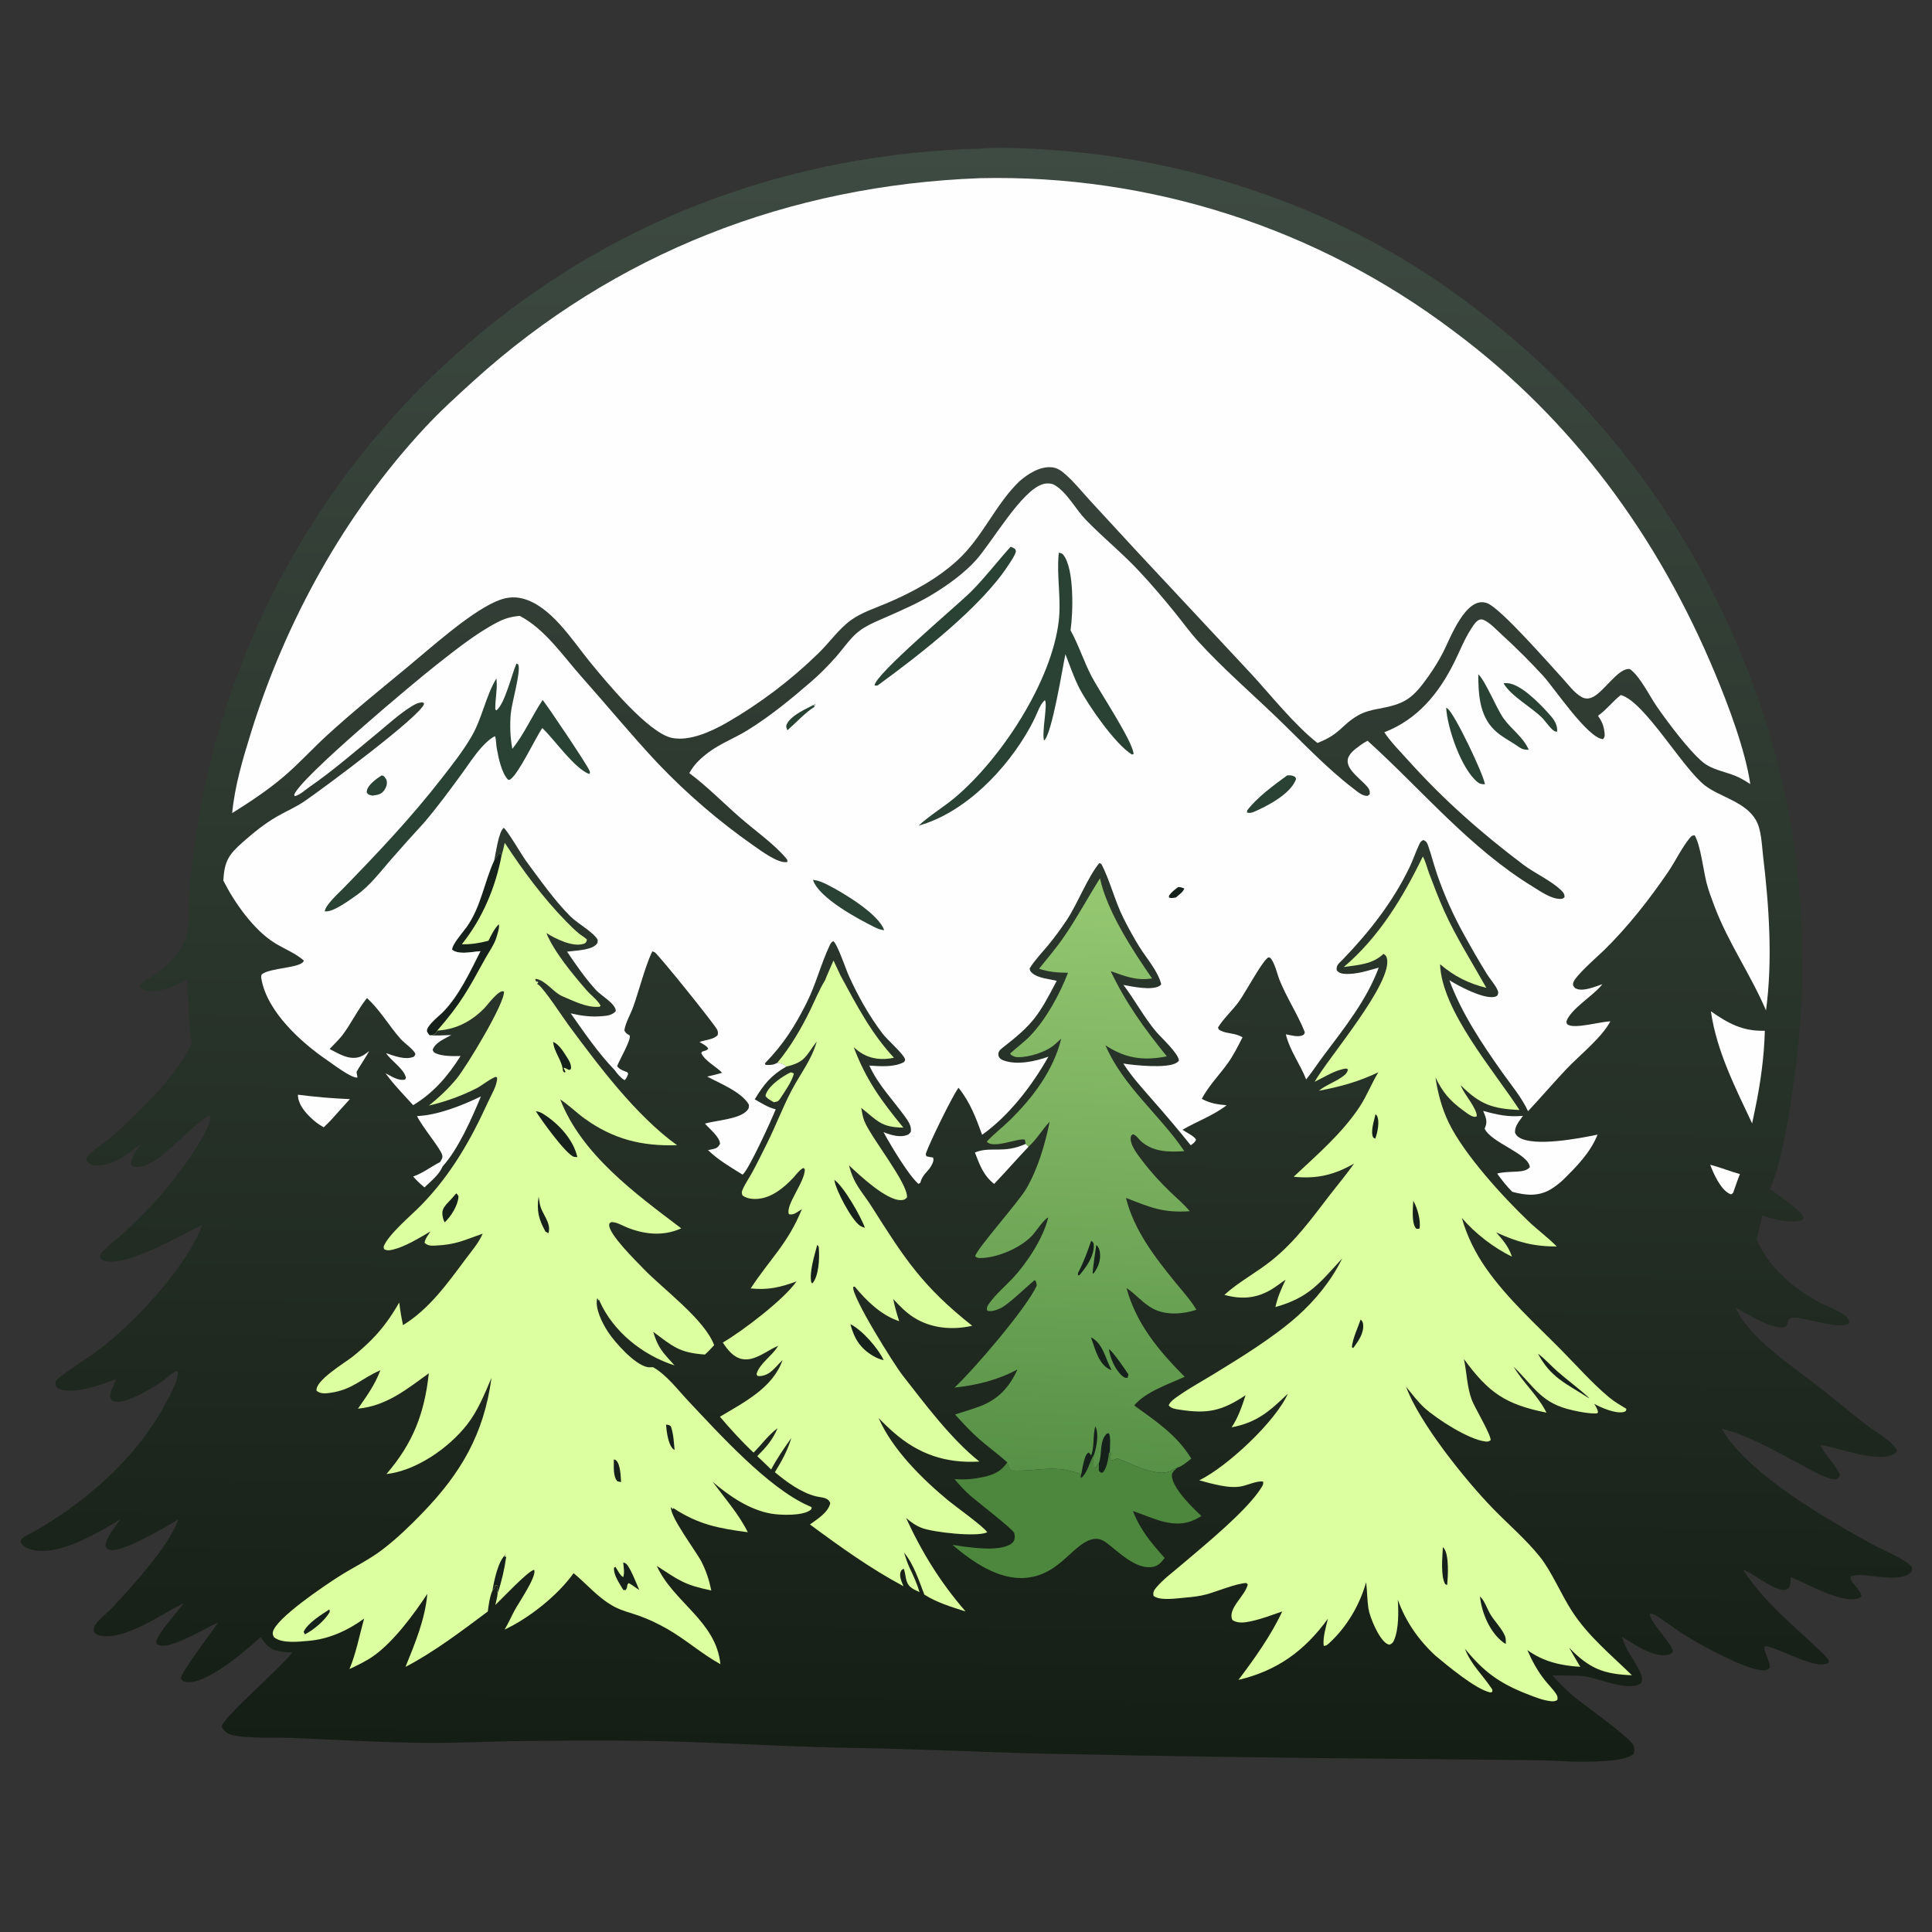
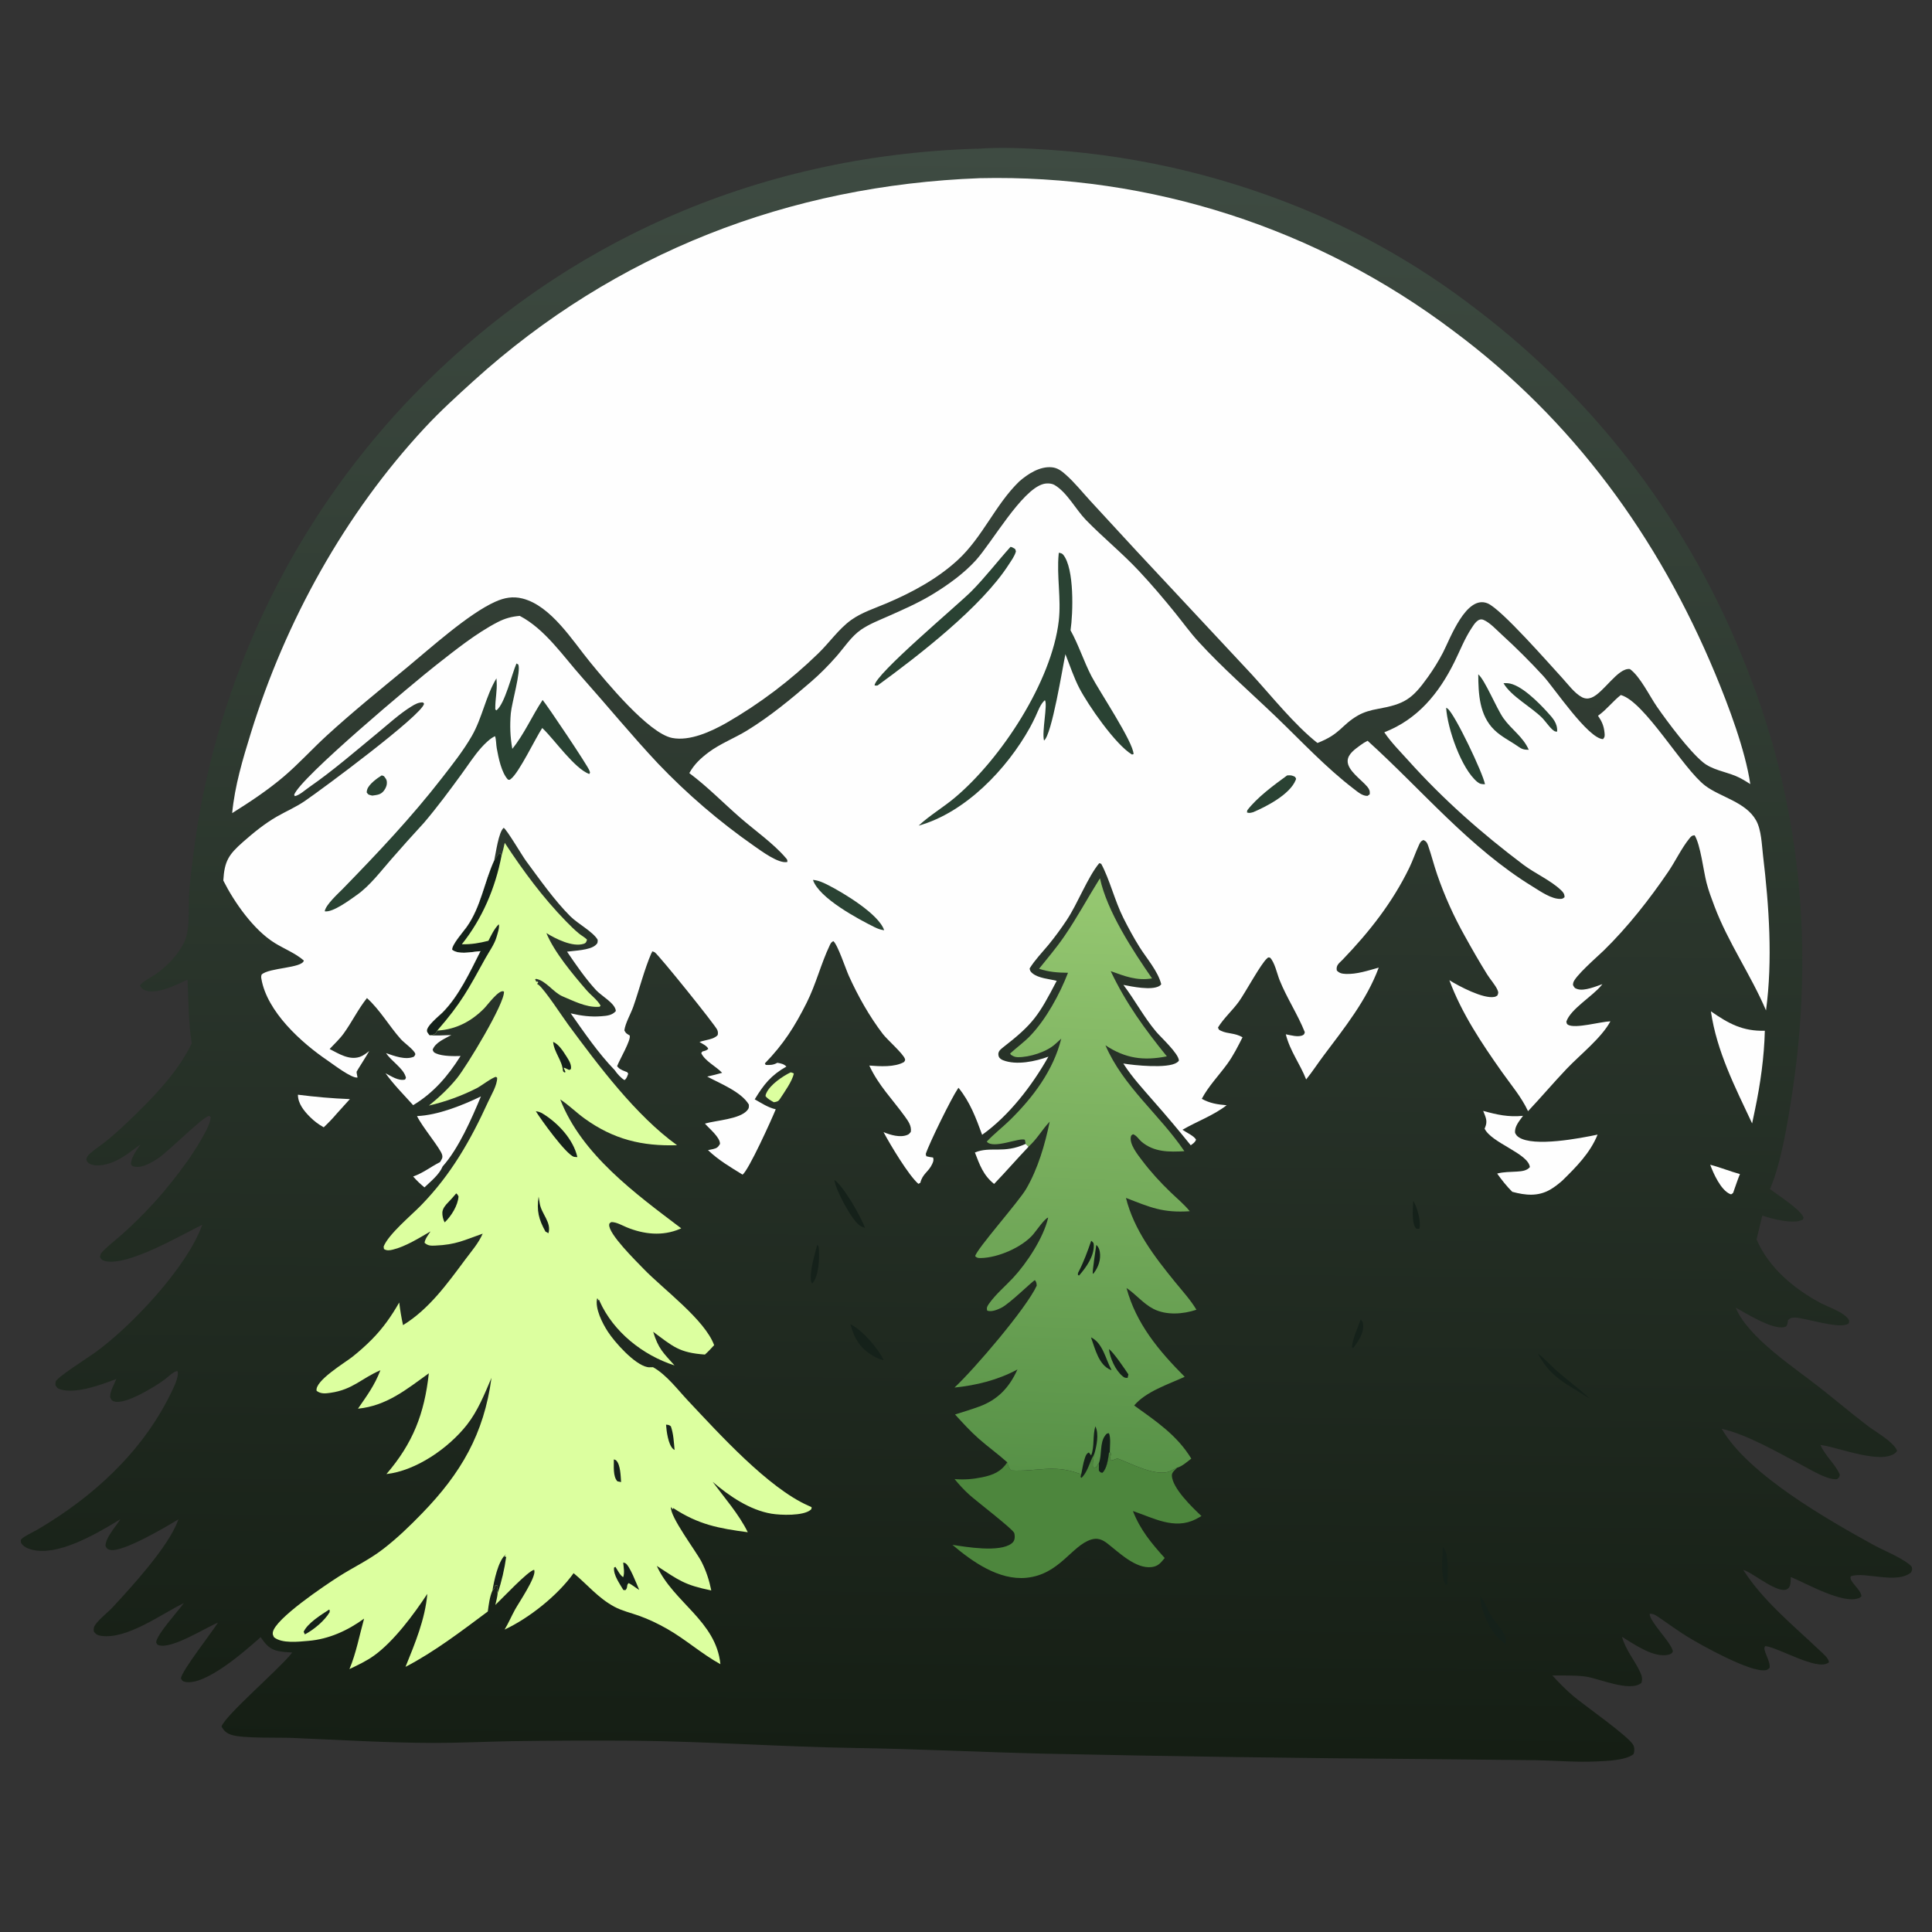
<svg xmlns="http://www.w3.org/2000/svg" id="Layer_1" data-name="Layer 1" viewBox="0 0 1024 1024">
  <rect x="0" y="0" width="1024" height="1024" fill="#333333" stroke="none" />
  <defs>
    <style>      .cls-1 {        fill: #dcff9f;      }      .cls-1, .cls-2, .cls-3, .cls-4, .cls-5, .cls-6, .cls-7 {        stroke-width: 0px;      }      .cls-2 {        fill: #4d863d;      }      .cls-3 {        fill: url(#linear-gradient);      }      .cls-4 {        fill: #2a4233;      }      .cls-5 {        fill: #fefefe;      }      .cls-6 {        fill: url(#linear-gradient-2);      }      .cls-7 {        fill: #15211a;      }    </style>
    <linearGradient id="linear-gradient" x1="3043.45" y1="-666.4" x2="3059.91" y2="1034.13" gradientTransform="translate(-1010.48 596.06) scale(.5 -.5)" gradientUnits="userSpaceOnUse">
      <stop offset="0" stop-color="#151e14" />
      <stop offset="1" stop-color="#3e4b42" />
    </linearGradient>
    <linearGradient id="linear-gradient-2" x1="3155.99" y1="-369.7" x2="3183.61" y2="254.95" gradientTransform="translate(-1010.48 596.06) scale(.5 -.5)" gradientUnits="userSpaceOnUse">
      <stop offset="0" stop-color="#579147" />
      <stop offset="1" stop-color="#96c871" />
    </linearGradient>
  </defs>
  <path class="cls-3" d="M517.75,78.88c12.73-.98,26.06-.33,38.78.54,49.05,3.32,97.17,15.08,142.23,34.74,29.6,12.99,57.51,29.53,83.12,49.26,64.92,49.17,114.86,115.45,144.22,191.41,28.47,71.88,35.38,147.94,23.86,224.17-2.3,15.2-5.88,37.52-11.84,51.25,4.18,3.14,15.74,10.57,17.59,14.65.37.83.2.66-.23,1.57-5.15,2.58-16.19-.45-21.42-2.18-1.05,4.2-2.06,8.41-3.05,12.62,6.38,14.92,19.56,25.9,33.47,33.48,4.46,2.43,13.02,4.98,15.55,9.32-.02.66.2,1.41-.38,1.84-4.28,3.16-22.12-2.85-27.98-3.19-1.75-.09-2.65.12-3.95,1.27-.13.78-.21,1.8-.52,2.53-.36.84-.59,1-1.45,1.22-6.28,1.57-20.35-7.32-25.79-10.32,6.47,15.88,31.29,31.91,44.82,42.59,8.42,6.65,16.64,13.59,25.16,20.1,4.17,3.19,13.63,8.38,15.58,13.16-.28.46-.42.74-.86,1.11-7.53,6.33-29.96-2.78-38.86-4.01l-.9-.12c2.56,5.9,7.73,9.92,10.23,15.67-.18,1.43-.33,1.41-1.41,2.42-2.3.23-4.36-.48-6.49-1.3-4.67-1.8-9.13-4.54-13.56-6.89-12.22-6.47-27.91-15.49-41.12-18.51,13.9,24.2,56.24,48.23,80.57,61.63,5.37,2.96,16.47,7.34,20.15,11.51.3,1.47.25,1.58-.35,2.97-7.71,6.46-24.43-.59-31.92,2.06-1.44,2.58,5.52,7.01,5.6,10.64-.39.35-.64.61-1.13.83-8.27,3.73-28.23-7.81-36.31-11.07-.02.81-.04,1.63-.1,2.44-.1,1.53-.35,3.03-1.75,3.93-4.54,2.92-17.59-8.07-22.57-9.87l-.8-.28c10.71,16.66,26.44,29.29,40.65,42.81,1.54,1.47,4.72,4.03,4.77,6.16-.15.12-.28.26-.44.36-6.33,4-25.88-8-33.24-8.94-2.08,1.64,3.13,8.22,2.19,11.62-.76.61-.99.95-1.98,1.14-7.73,1.52-34.16-13.2-41.59-17.77-4.98-3.06-9.67-6.56-14.5-9.84-1.5-1.02-3.55-2.6-5.45-2.24-.06,3.97,10.17,13.93,11.98,18.82.47,1.27.45.71-.13,1.96-.57.36-1.11.71-1.77.87-7.92,1.91-18.24-5.53-24.73-9.46,1.97,7.08,6.46,12.03,9.51,18.49.98,2.06,1.53,3.74.72,5.96-6.16,5.05-22.61-2.51-29.73-3.43-5.68-.73-11.7-.46-17.43-.55,3.52,3.86,7.13,7.54,11.11,10.93,5.57,4.74,29.87,21.66,31.86,26.11.63,1.39.64,3.41-.02,4.76-4.44,3.29-14.25,3.51-19.68,3.78-10.39.51-21.02-.44-31.42-.65l-58.4-.61c-67.92-.47-135.85-1.43-203.76-2.89-33.08-.81-66.12-2.48-99.2-2.99-38.98-.6-77.95-3.43-116.93-3.85-21.84-.15-43.67-.07-65.51.25-13.75.26-27.49.95-41.24.92-24.86-.06-49.78-1.61-74.62-2.65-7.33-.31-26.07.36-32.18-1.6-2.65-.84-4.06-2.05-5.36-4.47,1.95-5.87,30.56-30.44,36.99-38.6l.46-.6c-2.35-.16-4.76-.26-7.08-.7-4.89-.94-6.99-3.58-9.63-7.46-.36.33-.72.66-1.09.98-7.78,6.88-28.26,24.79-38.81,22.77-1.54-.3-1.63-.59-2.36-1.84.28-3.93,16.28-24.2,19.6-29.57-6.76,2.74-24.66,14.31-31.5,11.9-.82-.29-.86-.75-1.25-1.45.3-4.19,11.48-16.32,14.66-20.79-12.01,5.78-30.08,19.36-43.87,17.32-1.84-.27-2.71-.8-3.81-2.27-.14-1.36-.16-2.2.63-3.38,2.23-3.32,6.62-6.53,9.41-9.55,10.28-11.12,29.39-31.92,34.51-45.79l.28-.76c-6.34,3.89-29.49,17.58-36.06,16.22-1.64-.34-1.76-.66-2.57-1.99-.15-4.41,5.54-10.49,7.87-14.3-.98.62-1.96,1.23-2.95,1.82-10.97,6.57-30.77,17.95-44.11,14.29-2.28-.63-4.43-1.53-5.63-3.67,0-.52-.19-1.1.03-1.58.62-1.34,7.31-4.51,8.8-5.39,29.31-17.27,55.08-40.7,70.31-71.58,1.43-2.9,4.85-9.35,3.8-12.44-2.01.15-5.26,3.41-6.98,4.68-4.81,3.55-20.6,13.32-26.54,11.49-1.44-.44-1.61-1.12-2.18-2.36-.08-2.9,2.18-6.74,3.26-9.54-8.03,2.99-20.96,7.96-29.57,5.51-1.47-.42-1.91-.97-2.66-2.24.05-.66-.03-1.36.16-1.99.66-2.17,17.77-13.13,20.49-15.07,19.42-13.88,49.17-45.5,57.18-68-11.3,5.51-39.39,22.12-51.52,19.27-1.51-.35-1.92-.81-2.69-2.09.21-1.37.21-1.73,1.19-2.76,3.27-3.47,7.39-6.53,10.97-9.73,5.52-4.97,10.81-10.2,15.84-15.67,6.49-7.04,12.63-14.78,18.2-22.57,2.74-3.84,13.1-19.29,12.38-23.68l-.78-.48c-3.75.86-21.51,18.87-26.96,22.49-3.19,2.11-8.64,5.39-12.54,4.42-1.23-.31-1.28-.28-1.95-1.41.35-3.81,3.01-7.26,5.09-10.35-4.36,3.19-8.74,6.78-13.69,8.98-3.52,1.57-9.23,3.14-12.95,1.4-1.26-.59-1.64-1.1-2.08-2.37.29-1.36.8-2.09,1.8-3.01,2.74-2.52,6.07-4.55,8.96-6.92,5.21-4.26,10.25-8.97,15.07-13.69,11.44-11.19,23-23.44,30.08-37.93-1.78-11.01-1.73-22.64-2.24-33.78-6.01,2.71-14.7,7.33-21.45,5.96-1.9-.39-2.8-1.25-3.81-2.83,1.47-2.24,5.7-4.24,7.97-5.76,6.31-4.25,12.51-10.7,15.71-17.66,3.26-7.1,1.78-20.16,2.59-28.36,1.19-11.5,2.68-22.97,4.46-34.39,13.89-83.09,51.98-160.24,109.52-221.78,80.52-85.5,186.16-131.99,303.35-135.62Z" />
  <path class="cls-1" d="M419.08,568.36c.64.09,1.08.32,1.66.59-.76,4.02-5.08,10.02-7.31,13.44-.96,1.47-1.62,1.51-3.28,1.82-1.61-.94-3.27-1.74-4.41-3.26.09-.68.06-.72.38-1.46,1.97-4.56,8.67-9.07,12.97-11.14Z" />
  <path class="cls-5" d="M906.45,617.34c5.27,1.35,10.45,3.5,15.75,4.94-1.16,2.83-2.12,5.76-3.15,8.64-.47,1.33-.2,1.37-1.52,2.1-.21-.07-.44-.11-.64-.2-4.86-2.16-8.71-10.78-10.45-15.49Z" />
  <path class="cls-5" d="M157.9,580.22c9.19,1.16,18.28,1.98,27.54,2.33l-6.84,7.57c-2.23,2.62-4.52,5.02-7.02,7.38-2.8-1.57-5.13-3.33-7.39-5.6-3.14-3.15-6.29-7.06-6.28-11.67Z" />
  <path class="cls-5" d="M543.67,606.26l1.52,1.49c-6.19,6.48-12.06,13.29-18.29,19.76-5.73-4.57-7.63-10.05-10.18-16.67,8.28-3.45,15.16.86,26.95-4.58Z" />
  <path class="cls-5" d="M221.03,591.54c10.96-.42,24.09-5.69,33.87-10.42-4.89,11.75-11.82,27.65-20.27,37.08-1.88,4.45-6.23,7.86-9.66,11.14-2.24-1.81-4.09-3.62-5.99-5.76,5.47-1.95,9.22-5.11,14.23-7.62.84-1.47,1.61-2.17,1.11-3.95-.98-3.45-10.68-14.91-13.29-20.48Z" />
  <path class="cls-5" d="M906.81,536.02c9.4,6.52,16.82,10.61,28.59,10.3-.35,14.04-2.35,28.14-5.22,41.87-.49,2.42-1,4.84-1.52,7.25-9.01-19.22-18.75-38.13-21.85-59.41Z" />
  <path class="cls-5" d="M786.12,588.8c7.46,2.05,13.33,3.37,21.12,2.61-1.87,2.64-4.65,5.65-4.2,9.08.56,1.05.93,1.61,1.95,2.28,7.94,5.28,32.54.54,41.76-1.4-3.93,9.75-11.34,17.18-18.73,24.42-1.98,1.72-4.06,3.38-6.34,4.7-6.54,3.79-13.19,3.06-20.15,1.19-3.01-3-5.55-6.21-8.01-9.67,3.66-.95,6.76-.79,10.46-1.05,2.54-.18,5.16-.36,6.88-2.37-.79-7.23-20.35-12.77-24-20.4.07-.17.15-.33.22-.5,1.56-3.54.33-5.55-.97-8.9Z" />
  <path class="cls-2" d="M588.2,769.65l.71.92-.61,2.46.7,1.1c1.14-.29,2.18-.69,3.26-1.14,6.94,2.56,20.89,10.12,28.05,6.69.33-.16.65-.33.97-.5.89-.44,1.79-.84,2.68-1.27-1.04,1.09-2.85,2.36-2.84,4,.02,6.76,11.13,17.34,15.68,21.62-1.04.62-2.1,1.2-3.18,1.74-11.22,5.65-22.34-.76-33.14-4.39,3.87,10.01,9.79,17.02,16.84,24.9-2.14,2.57-3.45,4.4-6.99,4.81-8.44.99-17.26-7.78-23.46-12.58-2.62-2.03-5.21-3.04-8.51-2.02-10.37,3.2-16.81,18.55-34.35,20.27-14.61,1.43-28.67-8.53-39.19-17.46,7.3,1.13,24.93,4.13,31.3-.7,1.07-.81,1.49-1.56,1.67-2.89.09-.69.02-2.18-.27-2.78-1.12-2.35-20.24-16.97-23.83-20.25-2.83-2.58-5.34-5.3-7.75-8.26,5,.45,9.73.08,14.64-.94,5.74-1.19,10.03-2.93,13.29-7.95.47,1.71.83,2.94,1.99,4.35,13.34.77,22.42-3.34,35.82,1.56.44.16.97.21,1.44.27l-.37,1.57.46.5c3.37-3.24,4.25-8.38,6.57-12.31l.27-.44c-.54,2.25-.82,4.25-.81,6.57l.55.88c1.14-.35,1.2-.11,1.82-1.21.55-.97.29-.61.84-1.26l-.02,3.88c.79.92.57.99,1.87,1.2,2.27-2,3.01-7.09,3.42-10.04.1-.74-.07-.39.54-.97l-.04.07Z" />
-   <path class="cls-1" d="M437.21,519.77c1.39-3.59,3.05-7.13,4.57-10.68l3.73,7.99c8.53,15.66,16.04,30.31,28.31,43.56-6.31,1.3-12.13.81-17.71-2.76-1.31-.84-2.48-1.82-3.62-2.86,6.51,17.35,14.74,28.57,26.32,42.65-11.98-.17-13.68-3.67-22.34-10.46.43,2.32.79,4.87,1.69,7.06,3.77,9.17,23.27,33.07,22.56,40.41-1.02.99-1.29,1.29-2.8,1.4-7.88.59-22.64-13.46-27.93-18.43,2.7,10.51,6.77,13.58,12.25,22.24,17.36,27.46,26.85,42.05,53.05,62.8-10.5,2.39-21.82,1.45-31.07-4.48-4.16-2.66-7.43-6.08-10.78-9.68.78,4.03,1.88,7.83,3.14,11.72l-.83-.29c-9.09-3.24-16.72-10.73-22.74-18.06l-.81.25c-.66,5.38,21.61,40.91,26.04,46.6,11.82,15.16,25.89,34.04,40.85,45.9-17.67,1.06-32.23-3.83-45.53-15.53-2.74-2.4-5.37-4.92-7.88-7.56,7.2,16.61,23.19,32.43,37.06,43.86,3.47,2.86,19.2,14.14,20.5,16.74-5.6,2.61-28.49,0-34.5-2.26-3.21-1.2-5.91-3.1-8.49-5.34,8.41,18.35,18.3,34.3,31.54,49.56-7.47-2.4-15.21-4.68-21.86-8.93-2.92-7.48-5.57-16.03-10.77-22.28.89,2.61,1.68,5.3,2.82,7.81,2.1,4.3,4.03,8.57,5.4,13.16-2.9-1.43-5.66-2.35-6.78-5.69-.73-2.19-.76-4.55-1.58-6.72-.03,0-.07,0-.1.03-.73.42-1.15.6-1.48,1.42-1.04,2.5.5,5.45,1.41,7.81-17.61-9.44-33.53-20.87-49.55-32.73,3.81-2.79,9.75-6.4,10.75-11.29-1.07-3.16-4.45-2.87-7.42-3.59-7.94-1.92-15.73-7.65-21.93-12.82,3.73-6.02,6.66-11.36,8.74-18.15-3.81,5.33-7.65,10.92-10.7,16.72-2.42-2.39-4.91-4.72-7.37-7.08,4.71-4.72,8.15-8.61,10.77-14.8-4.82,3.47-8.5,8.74-12.74,12.92-6.38-5.96-12.15-12.39-17.83-19.01,12.62-7.57,28.09-15.26,33.22-30.07-2.17,2.1-4.35,4.88-6.75,6.62-1.77,1.28-4.34,2.18-6.52,1.82l-.54-.88c1.24-5.31,8.11-9.69,11.07-14.45.13-.21.25-.42.37-.63-5.76,2.39-12.29,8.25-18.9,7.05-4.74-.85-7.94-4.99-10.41-8.79,10.37-6.03,32.41-22.77,39.08-32.41-8.62,3.18-15.08,4.68-24.3,3.74,10.22-15.71,19.53-23.41,27.15-42.05-1.1.74-2.21,1.53-3.39,2.15-1.14.61-2.25.88-3.51.53-1.95-4.92,8.7-17.26,8.42-23.88-.78-.6-.53-.75-1.27-.32-1.76,1.04-3.35,3.31-4.76,4.84-4.73,5.09-11.11,10.41-18.27,11.18-2.92.32-6.3.09-8.7-1.75-.46-1.26-.54-1.6,0-2.95,1.24-3.07,3.48-6.19,5.07-9.13,2.76-5.07,5.29-10.27,7.88-15.44,4.61-9.2,8.24-18.96,13-28.03,4.71-9,10.53-15.99,13.39-26.02-5.86,7.58-5.88,10.91-16.13,13.28-1.42-1.43-2.92-1.66-4.8-2,6.78-8.06,12.6-17.98,17.22-27.41,2.62-5.34,4.9-11.08,7.99-16.14Z" />
  <path class="cls-7" d="M433.15,659.83c.85.78.77.95.86,2.12.37,4.97.02,14.51-3.49,18.31l-.51-.58c-1.2-5.27,1.76-14.55,3.14-19.85Z" />
  <path class="cls-7" d="M442.24,625.37c4.91,3.37,14.25,19.72,16.18,25.41-1.04-.34-1.9-.64-2.8-1.28-4.36-3.1-12.78-18.89-13.38-24.13Z" />
  <path class="cls-7" d="M450.72,701.84c6.32,3.14,14.75,12.82,17.65,19.09-2.01-.47-3.61-1.13-5.41-2.16-6.98-4-10.22-9.36-12.24-16.93Z" />
  <path class="cls-6" d="M550.72,513.47c4.49-5.6,9.21-11.14,13.28-17.06,6.85-9.96,12.58-20.67,19-30.91,3.79,17.56,17.4,38.33,27.61,53.08-8.14,1.37-14.41-1.18-21.91-3.86,8,16.9,18.04,30.72,29.76,45.17-12.35,2.43-21.93,1.17-32.55-5.87,9.43,21.91,28.71,36.75,41.83,56.13-8.08.48-16.06.56-22.66-4.98-1.42-1.19-2.77-3.5-4.56-4-.69.49-.97.45-1.15,1.36-.81,4.01,3.7,9.55,6.01,12.61,4.53,6,9.55,11.45,14.94,16.67,3.43,3.31,7.28,6.46,10.27,10.16-14.41.94-20.73-2-33.81-7.05,4.25,17.03,15.17,31.23,26.08,44.63,3.85,4.73,8.14,9.4,11.27,14.64-7.08,2.37-15.87,3.03-22.68-.4-5.51-2.78-9.31-7.76-14.38-11.12,5.12,18.99,17.22,33.39,30.84,47.06-8.74,4.03-20.49,7.75-26.78,15.2,11.57,8.34,22.7,15.71,30.28,28.17-2.2,1.65-4.78,4.07-7.46,4.8-.89.43-1.8.83-2.68,1.27-.32.16-.64.34-.97.5-7.16,3.43-21.11-4.12-28.05-6.69-1.09.45-2.12.85-3.26,1.14l-.7-1.1.61-2.46-.71-.92.04-.07c-.61.58-.44.23-.54.97-.4,2.96-1.15,8.05-3.42,10.04-1.29-.21-1.08-.28-1.87-1.2l.02-3.88c-.55.65-.29.29-.84,1.26-.62,1.1-.68.86-1.82,1.21l-.55-.88c-.01-2.33.27-4.32.81-6.57l-.27.44c-2.32,3.93-3.2,9.07-6.57,12.31l-.46-.5.37-1.57c-.47-.06-1-.11-1.44-.27-13.4-4.9-22.48-.79-35.82-1.56-1.16-1.41-1.51-2.64-1.99-4.35-4.84-4.34-10.17-8.16-15.06-12.46-4.51-3.96-8.54-8.44-12.58-12.86,4.27-1.34,8.59-2.63,12.8-4.18,9.93-3.64,15.97-10.14,20.28-19.67-10.45,5.62-21.67,8.37-33.37,9.6,10.4-9.7,38.06-41.98,43.58-54.01-.12-1.43-.12-1.77-.93-2.93-1.05.14-13.41,12.55-18.01,14.74-2.08.99-5.01,2.21-7.29,1.43-.51-1.57.06-2.44.98-3.74,3.5-4.96,8.57-9.2,12.71-13.64,7.37-7.92,16.19-21.34,18.61-31.95-1.76.3-6.56,7.32-8,8.97-5.96,6.85-18.61,12.32-27.71,12.47-1.29.02-2.05-.02-2.98-.96.5-3.5,22.98-28.74,27.03-35.69,6.24-10.7,9.98-23.57,12.46-35.63-4.07,4.25-6.73,9.28-11.21,13.25l-1.52-1.49-.42-2.16c-2.73-1.36-16.94,5.18-20.2.95,3.82-4.08,8.29-7.49,12.28-11.4,12.2-11.94,23.05-26.36,27.19-43.14-1.04.94-2.1,1.87-3.13,2.82-4.49,4.17-13.76,7.11-19.95,6.99-1.5-.03-2.39-.49-3.59-1.27l-.43-.67c3.53-3.23,7.47-6.04,10.78-9.51,8.33-8.74,15.59-22.07,19.9-33.28-5.51-.07-10.11-.39-15.37-2.13Z" />
  <path class="cls-7" d="M581.05,659.86c1.1.86,1.65,2.26,1.87,3.62.68,4.07-.74,8.11-3.2,11.31l-.46.39c-.52-.68,1.58-13.3,1.79-15.31Z" />
  <path class="cls-7" d="M578.37,657.62c.98.83,1.33.98,1.37,2.37.16,5.92-4.1,11.83-7.79,16.04l-.61-.19c.01-1.15-.14-.84.31-1.71,2.79-5.35,4.75-10.83,6.72-16.52Z" />
  <path class="cls-7" d="M587.76,715.1c1.95.97,8.71,10.89,10.31,13.35l-.4,1.85c-1.2-.03-1.58.02-2.56-.78-3.94-3.24-6.66-9.46-7.36-14.41Z" />
  <path class="cls-7" d="M578.23,708.82c6.32,2.98,7.76,11.6,10.93,17.39-.16-.04-.32-.08-.47-.15-6.41-2.57-8.3-11.4-10.45-17.24Z" />
  <path class="cls-7" d="M573.12,781.2c.56-2.68.97-5.69,1.86-8.28.48-1.39.8-2.45,2.14-3.08l1.21,1.55c1.87-4.59.71-10.53,2.25-15.39,1.98,3.99.65,10.45-.55,14.52l-.27.44c-2.32,3.93-3.2,9.07-6.57,12.31l-.46-.5.37-1.57Z" />
  <path class="cls-7" d="M582.44,775.51c1.7-4.45.35-10.78,3.33-14.67.7-.92.76-1.06,1.93-1.22,1.16,1.93.54,7.6.51,10.02l.04-.07c-.61.58-.44.23-.54.97-.4,2.96-1.15,8.05-3.42,10.04-1.29-.21-1.08-.28-1.87-1.2l.02-3.88Z" />
-   <path class="cls-1" d="M754.13,453.96c1.42,2.45,2.17,5.81,3.18,8.51,2.56,6.78,5.11,13.59,8.09,20.2,6.42,14.26,14.78,27.31,22.41,40.93-9.54-2.38-17.09-6.18-24.55-12.55.86,24.66,28.68,56.53,42.09,77.26-14.27-.61-20.97-2.92-31.17-13.15.06.15.12.29.18.44l.31.71c1.71,4,8.3,11.46,8.05,15.35-.89.37-1.13.37-2.05.09-1.86-.59-3.73-2.17-5.31-3.32-6.98-5.09-10.79-9.6-14.53-17.41,1.16,8.17,3.45,16.67,7.07,24.1,8.17,16.75,28.4,38.97,42.2,52.15,4.68,4.48,9.94,8.31,14.51,12.89l.5.51c-12.51-.02-20.85-2.33-32.09-7.48,3.87,4.47,6.34,7.22,8.37,12.85-9.57-4.57-19.73-12.43-26.58-20.52,2.59,9.43,7.3,18.85,12.92,26.84,11.23,15.98,26.08,29.31,39.76,43.15,8.3,8.4,16.25,17.47,25.31,25.06,2.9,2.42,6.03,4.19,9.24,6.16l-.35,1.18c-.35.16-.67.37-1.04.46-4.2,1.13-12.05-2.29-15.67-4.3.88,1.48,1.82,2.82,2.01,4.58-.81.56-.45.5-1.2.51-3.98.06-8.19-.79-12.07-1.64-16.86-3.68-20.05-12.04-31.46-23.11,5.17,8.68,12.86,15.23,17.41,24.32-21.94-4.42-30.63-10.56-43.77-28.4,1.57,7.15,1.58,14.71,4.17,21.6,1.6,4.25,10.23,18.49,10.01,21.43-1.05.65-1.37.8-2.66.67-8.86-.92-25.67-11.79-32.24-17.68-3.67-3.29-6.83-7.58-9.94-11.39,6.94,19.08,31.38,49.47,45.91,64.46,8.26,8.52,17.58,16.43,25.01,25.7,6.2,7.73,11.33,20.08,17.05,28.88,8.67,13.35,20.54,22.94,31.74,33.91-15.01-.53-22.67-3.59-33.28-14.59,1.9,3.4,3.93,6.75,5.9,10.11-10.18-.54-19.73-2.8-28.05-8.85,2.56,5.8,5.32,10.97,9.27,15.95,1.85,2.34,4.13,4.55,5.8,7,.89,1.32,1.13,1.98.82,3.52-1.23.74-2.14.76-3.53.61-4.35-.5-8.81-2.32-12.85-3.92-14.57-5.73-22.81-11.85-32.59-23.9,3.25,8.49,9.13,13.59,13.96,20.83.66.99.73.9.47,2.13l-.99.24c-7.78-1.69-22.61-14.15-29.1-19.53-8.97-8.32-15.81-18.12-19.91-29.64.4,6.33.55,15.58-1.98,21.44-.62,1.43-1.05,1.83-2.47,2.41-.6-.17-1.02-.26-1.57-.63-4.16-2.74-8.88-13.93-9.59-18.75-.66-4.51-.59-9.17-1.19-13.72-3.32,11.88-10.09,23.46-19.18,31.92-1.07.99-1.79,1.84-3.3,1.77-.57-4.31,1.23-10.12,2.23-14.36-12.33,17.05-26.93,27.61-47.42,32.43,8.38-11.04,17.37-23.72,23.22-36.28-5.41,1.86-10.87,4-16.48,5.19-3.29.7-6.95,1.32-9.91-.6-2.9-6.02,6.91-12.94,8.11-18.91l-.74-.73c-4.72-.02-15.83,4.55-21.03,5.96-3.68,1-7.49,1.45-11.28,1.75-4.32.35-13.59,1.88-16.91-.95-.31-1.98.23-2.92,1.51-4.44,3.62-4.3,8.63-7.99,12.9-11.63,11.46-9.78,35.58-29.3,42.94-41.57.63-1.05,1.02-1.75.71-2.97-3.43-.27-7.61,1.7-10.99,2.49-6.73,1.59-16.36-1.36-22.83-3.09,14.72-7.14,40.45-31.16,46.98-45.92-9.66,9.27-16.24,15.23-29.82,17.84,3.44-5.13,5.53-11.17,7.41-17.02-12.53,8.31-20.01,9.98-34.78,7.69-2.04-.31-4.68-.54-5.97-2.33.81-2.18,3.54-3.88,5.45-5.22,5.73-4.01,11.97-7.41,17.94-11.06,14.65-8.95,32.19-19.73,44.88-31.03,9.47-8.43,18.13-19.08,23.67-30.52-12.18,13.15-17.28,20.61-35.37,25.74,1.08-5.19,3.16-9.75,5.4-14.52-2.73,1.8-5.25,3.91-8.11,5.54-8.04,4.58-15.61,4.88-24.35,2.54,7.53-6.91,17.17-11.9,25.18-18.37,12.39-10.01,20.81-21.71,30.43-34.22,4.38-5.69,9.02-11.15,13.14-17.04-10.5,6.08-19.92,8.27-32.02,6.99,12.3-11.53,25.77-23.06,35.08-37.25,3.77-5.76,6.19-12.23,9.81-18.12-10.47,5.03-20.12,7.65-31.53,9.8,3.6-2.95,8.16-4.48,12-7.12,1.68-1.15,3.04-2.15,3.41-4.2l-.86-.47c-5.73.63-11.64,4.58-16.8,7.06,6.84-12.29,41.74-52.63,38.28-65.57-.33-1.26-.78-1.62-1.8-2.24-5.82,5.56-13.44,5.88-21.03,6.96,18.68-15.83,31.32-36.81,41.9-58.59Z" />
-   <path class="cls-7" d="M729.06,590.57c.4.33.55.4.8.89,1.53,3,.2,9.08-.95,12.05l-1.03-.54c-1.68-3.14.43-8.94,1.18-12.41Z" />
  <path class="cls-7" d="M749.05,636.52c.06.09.13.17.19.27,2.01,3.45,3.98,10.54,3.1,14.45l-1.58.06c-.15-.15-.31-.28-.44-.45-2.23-3.03-1.41-10.6-1.26-14.33Z" />
  <path class="cls-7" d="M721.16,699.4c.76.64,1.17,1.34,1.3,2.35.6,4.69-2.47,9.07-5.15,12.62l-.27.07-.52-.45c.46-4.65,3.11-10.13,4.64-14.59Z" />
  <path class="cls-7" d="M764.75,820.05c.13.11.27.21.39.34,3.06,3.56,2.3,15.17,1.91,19.69l-1.04-.42c-2.56-4.22-1.48-14.69-1.25-19.6Z" />
  <path class="cls-7" d="M815.16,717.46c3.64,2.72,6.95,6.49,10.42,9.52,5.5,4.79,11.43,9.07,16.76,14.06-.75-.29-.45-.13-1.12-.56-11.29-7.28-19.4-10.43-26.06-23.02Z" />
  <path class="cls-7" d="M784.43,846.22c.12.09.26.18.37.3,2.14,2.09,3.67,6.81,5.36,9.49,2.17,3.44,5.83,7.25,7.42,10.86.63,1.43.55,2.88.51,4.41-.58-.27-.69-.3-1.28-.74-7.14-5.31-11.5-15.73-12.38-24.31Z" />
  <path class="cls-1" d="M267.51,446.7c9.63,14.68,20.16,28.97,32.45,41.57,2.2,2.25,4.48,4.54,6.91,6.53,1.38,1.13,3.03,1.95,4.27,3.22-.4,1.17-.46,1.8-1.79,2.22-5.92,1.88-14.91-2.7-19.76-5.7,4.13,10.08,14.07,21.92,21.18,30.16,2.43,2.82,5.73,5.08,7.56,8.31-.74.78-.31.58-1.52.63-6.26.28-12.97-3.19-18.57-5.53-4.98-2.09-8.78-8.3-14.09-9.3l-.54.29.63,1.24.63-.12.43.42-.64.89c.25.14.54.23.76.42,3.41,2.7,12.64,16.91,15.72,21.09,15.98,21.65,35.93,48.28,57.71,63.94-18.55.6-33.71-3.09-49.02-14.14-4.42-3.19-8.35-7.14-12.89-10.13,11.31,29.23,39.91,50,64.13,68.34l-.71.31c-9.26,3.96-19.13,2.87-28.26-.89-2.51-1.04-5.3-2.73-8.05-2.75-.67.46-1.08.46-1.17,1.34-.49,4.9,14.3,19.37,18.21,23.43,10.5,10.9,32.38,26.83,37.42,40.47-1.58,1.74-3.14,3.42-4.9,4.98-13.74-.99-16.85-4.25-27.43-12.08,2.79,9.08,5.31,11.07,11.32,17.84-16.83-5.42-32.42-17.78-39.71-34.1-.08-.18-.11-.37-.16-.56h-.86l.32-.5-.63-.32c-1.15,5.37,2.8,13.11,5.72,17.6,3.68,5.66,14.08,17.36,20.89,18.75.98.2.88.11,1.78.08.25,0,.5,0,.75,0,.17,0,.35,0,.52-.01,7.24,4.06,13.07,11.95,18.7,17.92,16.18,17.18,42.35,46.13,63.65,55.49l1.69.75c-.11.93.1.93-.52,1.45-3.91,3.29-15.85,2.85-20.76,2.03-11.54-1.93-22.47-9.41-31.15-16.88,6.39,8.63,13.85,17.07,18.61,26.71-15.54-2.06-26.14-4.05-39.49-12.8l-.18.63-1.01-1.16v-.03c-.9,4.79,13.4,23.61,16.17,29.05,2.48,4.86,4.08,9.82,5.16,15.16-14.2-2.89-16.98-5.28-28.88-13,8.77,19.32,31.42,29.17,33.72,52.09-9.98-5.5-18.47-13.18-28.3-18.76-4.73-2.68-9.78-5.11-14.9-6.93-4.29-1.53-8.96-2.59-12.98-4.75-8.67-4.65-14.25-11.71-21.63-17.81-8.43,11.8-23.43,23.75-36.57,29.91,2.08-3.47,3.59-7.08,5.52-10.59,2.06-3.74,10.99-16.81,10.27-20.64-.03-.16-.1-.3-.16-.45-3.12.45-17.31,15.61-20.54,18.63.42-2,1.05-4.14,1.22-6.17-.25-1.04-.49-1.7-.16-2.76.31-.98.39-.26-.05-1.36l-1-.16c-.42,1.38-.47,1.77-1.52,2.75-1.52,3.38-1.98,7.51-2.49,11.16-13.76,10.26-28.37,21.43-43.61,29.34,5.04-12.52,10.37-25.1,11.55-38.68-7.09,10.77-17.71,25.14-28.18,32.67-4.08,2.94-8.57,5.03-13.09,7.19,3.53-8.34,5.33-18.01,7.76-26.75-8.64,6.31-18.68,10.89-29.44,11.79-5.15.43-14.15,1.57-18.36-1.97-.42-1.03-.74-1.37-.57-2.52,1.04-7.14,27.81-25.03,34.86-29.54,7.8-4.98,16.04-8.82,23.44-14.51,7.5-5.76,14.23-12.26,20.8-19.04,20.57-21.18,32.83-42.11,36.79-71.83-3.67,8.57-7.23,17.55-13.04,24.93-9.7,12.31-26.84,24.29-42.64,26.08,14.03-16.33,20.14-32,22.47-53.41-11.89,8.59-22.44,17.26-37.55,18.75,4.84-7.05,8.76-12.25,11.89-20.37-9.91,4.22-14.63,10.27-26.43,11.95-2.69.39-5.14.68-7.38-1.03-1.15-5.25,15.02-14.93,18.83-17.93,3.62-2.86,7.07-5.93,10.32-9.2,5.99-6.03,10.42-12.37,14.63-19.7.49,4.06,1.14,8,2.02,12,13.89-8.55,23.5-22.04,33.09-34.91,3.26-4.37,6.94-8.56,9.14-13.58-9.9,3.45-14.02,5.85-25.19,6.33-2.31.1-3.87.11-5.63-1.49.26-2.14,2.01-4.21,3.16-6.03-5.99,3.49-13.28,8.05-20.01,9.67-1.66.4-3.17.64-4.67-.33l-.17-1.31c2.49-6.46,14.74-16.62,19.83-21.85,15.88-16.3,26.18-34.34,35.52-54.81,1.63-3.57,4.87-8.81,4.82-12.78l-.6-.5c-1.96.25-7.84,4.79-10.27,6.03-8.23,4.16-16.32,7.06-25.29,9.19,5.37-4.36,10.43-9.06,14.81-14.44,5.12-6.29,25.57-39.96,24.95-45.99-2.49-1.5-8.5,6.93-10.57,9.01-6.69,6.74-14.65,10.96-24.25,11.64-.16.01-.33.02-.49.03-.72,1.26-.82,1.75-2.27,2.23-.45.15-1.35.31-1.84.41-.34-.46-1.14-1.4-1.34-2-.86-2.59,6.25-8.21,8.08-10.02,8.76-8.71,14.69-21.65,20.25-32.62l-1.81.19c-3.84.39-10.03,1.64-13.21-.95-.27-2.57,5.99-9.65,7.64-11.98,7.67-10.79,9.3-23.76,14.69-35.47,1.15-1.22,1.75-3.39,3.28-3.89l-.05.45.62.94c.64-2.23,1.2-4.49,1.68-6.76Z" />
  <path class="cls-7" d="M325.35,773.5c.51.18.91.25,1.29.63,2.24,2.25,2.33,8.35,2.54,11.4l-1.94-.4c-2.47-2.57-1.82-8.25-1.89-11.62Z" />
  <path class="cls-7" d="M353.02,755.09c1.29.14,1.56.09,2.55.89,1.4,4,1.58,8.34,1.97,12.53-.29-.17-.6-.35-.84-.57-2.56-2.45-3.45-9.38-3.68-12.85Z" />
  <path class="cls-7" d="M285.48,634.23c.18,1.18.4,2.35.58,3.53.86,5.67,6.38,10.07,4.62,15.87l-1.56-.86c-3.64-6.56-4.75-11.09-3.64-18.53Z" />
  <path class="cls-7" d="M174.42,853.13l.32.26-.03,1.12c-2.71,4.56-8.45,9.34-13.13,11.75l-.63-1.38c2.1-4.63,9.28-9.01,13.47-11.75Z" />
  <path class="cls-7" d="M261.03,842.92c.83-5.04,2.9-15.15,6.7-18.75.12-.12.28-.17.42-.26l-.89,1.06,1.03.17c-.86,6.33-2.45,13.28-4.54,19.33-.25-1.04-.49-1.7-.16-2.76.31-.98.39-.26-.05-1.36l-1-.16c-.42,1.38-.47,1.77-1.52,2.75Z" />
  <path class="cls-7" d="M293.18,552.22c2.93,1.17,5.31,4.98,6.96,7.57,1.23,1.94,2.95,4.48,2.44,6.86l-.87.46-2.38-1.08-.62-.12,1.04,2.29-.65.24-.69-.71c-.42-5.73-4.73-9.89-5.24-15.51Z" />
  <path class="cls-7" d="M241.81,632.52c.7.52.83.86,1.22,1.61-.32,4.8-3.88,10.49-7.34,13.76-.82-1.41-1.31-3.63-1.23-5.26.1-2.02,1.64-3.9,3-5.26,1.54-1.55,2.93-3.18,4.34-4.84Z" />
  <path class="cls-7" d="M330.32,828.17c.32.09.65.16.96.27,2.3.84,6.32,11.57,7.52,14.25-1.92-1.14-3.58-2.6-5.57-3.62-1.41,1.1-.24,2.33-1.77,3.75l-1.09-.11c-1.92-3.36-5.3-7.81-4.92-11.83l.73-.42c1.1,1.6,2.5,4.63,4.13,5.46.84-2.31.2-5.34,0-7.76Z" />
  <path class="cls-7" d="M284.01,588.98c1.38.17,2.48.55,3.67,1.28,8.14,4.99,16.2,13.63,18.34,23.03-.01,0-1.53-.08-1.75-.14-4.15-1.07-17.74-20.02-20.26-24.16Z" />
  <path class="cls-7" d="M261.98,455.96c1.15-1.22,1.75-3.39,3.28-3.89l-.05.45.62.94c-3.25,17.09-10.21,33.45-21.06,47.03,5.03.08,9.25-.61,14.1-1.86,1.59-3.13,2.98-6.16,5.45-8.72.69,1.2-.77,5.42-1.19,6.88-1.09,3.76-3.96,7.67-5.87,11.13-9.11,16.51-12.79,23.68-25.48,38.26-.72,1.26-.82,1.75-2.27,2.23-.45.15-1.35.31-1.84.41-.34-.46-1.14-1.4-1.34-2-.86-2.59,6.25-8.21,8.08-10.02,8.76-8.71,14.69-21.65,20.25-32.62l-1.81.19c-3.84.39-10.03,1.64-13.21-.95-.27-2.57,5.99-9.65,7.64-11.98,7.67-10.79,9.3-23.76,14.69-35.47Z" />
  <path class="cls-5" d="M365.34,409.78c2.63-4.72,5.95-7.81,10.23-11.03,6.07-4.56,13.84-7.55,20.36-11.55,12.11-7.43,23.14-16.52,33.87-25.79,4.88-4.22,9.34-8.73,13.59-13.58,4.13-4.71,7.83-10.56,13.04-14.12,4.39-3,9.56-4.97,14.39-7.12,8.12-3.61,16.12-7.11,23.72-11.75,7.93-4.84,16.3-10.86,22.58-17.77,8.68-9.54,24.25-37.26,35.78-40.51,1.81-.51,4.36-.46,6.02.5,6.6,3.84,11.26,12.98,16.61,18.49,9.05,9.31,19.16,17.5,28.07,27.01,6.76,7.21,13.32,14.93,19.53,22.63,4.01,4.97,7.75,10.17,12.06,14.88,12.84,14.05,27.24,26.55,40.96,39.69,13.53,12.97,26.54,27.04,41.45,38.42,2.08,1.59,4.53,3.77,7.23,3.66l1.16-.85c.18-1.71-.2-2.67-1.3-4.01-2.97-3.62-10.58-8.61-10.41-13.71.12-3.68,4.08-6.29,6.72-8.26,1.23-.91,2.48-1.7,3.85-2.38,29.11,26.32,53.94,56.74,87.74,77.44,3.98,2.44,9.69,6.5,14.51,6.37,1.19-.03,1.23-.24,2.14-.89,0-1.75-.66-2.61-1.93-3.8-5.69-5.33-13.6-8.7-19.87-13.41-22.2-16.72-42.35-34.49-60.97-55.21-4.3-4.79-9.19-9.64-12.76-15,17.65-6.85,28.91-20.57,37.18-37.31,3-6.07,5.35-12.26,9.1-17.94,1.34-2.03,3.4-5.55,6.32-4.32,3.36,1.42,6.78,5.21,9.48,7.65,7.75,7.07,15.18,14.47,22.28,22.19,5.69,6.28,23.66,33.09,31.57,33.36,1.01-1.13.93-1.87.79-3.37-.35-3.66-1.42-6.07-3.46-9.03.16-.11.32-.22.48-.34,4.25-3.11,7.44-7.38,11.6-10.64,12.67,3.43,32.84,39.04,44.76,48.06,8.05,6.09,21.45,8.59,26.93,18.35,2.86,5.09,3.03,13.02,3.71,18.75,3.18,26.72,5.16,55.25,1.57,82.01-8.06-18.9-20.03-35.88-27.32-55.18-1.54-4.07-3.11-8.24-4.2-12.46-1.68-6.5-3.14-19.94-6.31-25.19-1.44.08-1.95.64-2.82,1.74-4.22,5.24-7.34,11.95-11.16,17.57-9.98,14.68-21.51,29.36-34.2,41.77-3.02,2.95-15.89,14.06-16.21,17.34l-.09.94c.74,1.41.85,1.71,2.49,2.2,3.63,1.07,9.63-1.46,13.09-2.65l-.47.59c-4.78,5.89-16.4,12.56-18.63,19.27.21.78.11,1.2.86,1.65,3.79,2.26,17.33-1.66,22.5-1.82-4.77,8.87-16.1,17.71-23.26,25.25-6.95,7.33-13.49,15.04-20.4,22.39-3.39-7.37-9.16-14.17-13.84-20.79-10.77-15.27-21.33-31.04-27.86-48.64,4.93,3.1,18.09,10.08,23.93,8.84.65-.14.98-.39,1.51-.71.53-1.28.68-1.58.07-2.96-1.16-2.66-3.9-5.69-5.47-8.22-4.13-6.63-8.06-13.49-11.84-20.33-5.85-10.4-10.75-21.3-14.65-32.57-1.74-5.06-3.03-10.28-4.79-15.33-.55-1.58-.96-2.32-2.48-3.02-1.36.53-1.7,1.18-2.32,2.49-1.89,4.02-3.26,8.26-5.21,12.26-8.93,18.39-21.15,33.92-35.26,48.61-1.84,1.92-3.68,2.91-3.15,5.8,1.37,1.46,2.77,1.72,4.7,1.81,5.83.28,11.94-1.8,17.52-3.34-6.36,17.22-18.23,32-29.15,46.56-3.15,4.19-6.03,8.65-9.31,12.72-3.29-8.38-8.54-14.99-10.79-23.93,2.59.47,6.72,1.74,9.13.41.74-.41.69-.78.95-1.52-3.76-9.47-9.55-18.1-13.39-27.66-1.28-3.2-2.63-9.6-5.08-11.88-1.12-.1-.71-.28-1.5.38-3.22,2.67-11.53,18.12-14.92,22.85-3.43,4.79-8.06,8.81-11.13,13.81.42,1.22.47,1.22,1.6,1.76,3.63,1.73,7.14.98,11.41,3.42-2.46,4.87-4.87,9.69-8.08,14.11-4.36,6.02-10.11,11.97-13.52,18.52,4.43,2.41,8.22,2.97,13.18,3.4-7.08,5.48-15.7,8.52-23.41,12.99,1.93,1.41,6.14,3.24,7.18,5.24-.56,1.53-1.53,1.99-2.8,2.99-6.34-7.88-12.86-15.62-19.55-23.2-5.52-6.38-11.47-12.77-16.03-19.88-.05-.09-.11-.17-.16-.26,5.64.96,23.52,2.81,28.38-.5.68-.46.65-.5,1.09-1.05-.17-3.79-9.46-12.22-12.08-15.32-6.53-7.75-11.24-16.76-17.34-24.79,4.61.89,14.78,3.03,19.05.58.48-.27.66-.54,1-.93-1.77-7-7.72-13.67-11.52-19.73-3.09-4.93-5.93-10.19-8.54-15.38-4.61-9.15-7.29-20.52-11.76-28.73l-1.03-.35c-6.17,7.46-11.37,21.29-17.2,30.1-3.02,4.56-6.27,8.98-9.73,13.22-3.39,4.07-7.19,7.99-9.98,12.49.14,1.24.58,1.82,1.53,2.6,3.2,2.63,8.91,2.97,12.83,3.96-9.6,18.39-12.27,22.76-28.8,35.56-1.51,1.17-2.62,2.46-1.93,4.5.33,1,1.36,1.67,2.31,2.04,7.07,2.77,17.14.63,24.02-1.91-8.52,15.18-20.91,31.35-35.13,41.42-3.34-9.1-6.37-17.28-12.52-24.92-.15.21-.3.41-.44.62-3.27,4.77-15.16,28.9-16.93,34.49l.31,1.18c1.21.33,2.35.52,3.59.68.44,1.38.07,2.24-.54,3.56-1.89,4.06-5.07,5.04-6.23,9.84l-1.02.55c-5.22-4.51-14.98-20.84-18.47-27.41,3.61,1.49,8.73,3.04,12.55,1.49,1.06-.42,1.19-.78,1.89-1.62.5-3.13-1.35-5.69-3.1-8.12-6.68-9.27-13.97-16.43-18.89-27.04,5.5.44,13.52.97,18.43-1.89.34-.59.71-.85.48-1.57-.87-2.8-9.4-10.22-11.74-13.28-7.16-9.38-13.16-20.07-18.02-30.81-1.66-3.67-5.99-16.79-8.24-18.39-1.08.63-1.3.99-1.86,2.16-4.7,9.86-7.28,20.6-12.26,30.51-6.36,12.66-12.22,21.89-22.15,32.13l.46.8c2.37.12,4.02.07,6.16-1.13,1.89.35,3.38.57,4.8,2-8.16,4.62-11.98,9.46-16.79,17.37,3.57,2,7.11,4.39,11.14,5.28-2.19,5.45-14.34,32.24-17.58,34.63-6.54-4.03-12.74-7.65-18.33-12.99.92-.17,1.84-.35,2.75-.56,1.98-.47,2.58-.99,3.61-2.71.09-3.53-5.65-8.07-7.98-10.79,5.87-1.71,18.28-2.3,22.34-6.93,1.07-1.22.98-1.64.94-3.15-3.98-6.76-15.36-11.23-22.07-14.83,2.66-.56,5.28-1.29,7.9-2-3.25-3.45-9.05-6.17-11.08-10.45l.63-.86c1.33-.35,2.07-.45,3.12-1.39-.66-1.6-3.19-2.73-4.66-3.63,2.86-1.12,7.72-1.31,9.65-3.71.19-1.08.18-1.65-.23-2.7-.94-2.41-31.15-39.93-33.18-41.17-.4-.24-.87-.31-1.31-.46l-.3.95-.34-.69.35.33c-3.98,9.22-6.41,19.25-9.73,28.73-1.34,3.81-4.27,8.78-4.73,12.57.76,1.62,1.3,1.76,2.8,2.67.95,2.21-5.46,13.02-6.65,16.29.2.23.39.46.59.68,1.21,1.29,3.16,1.86,4.76,2.51l.54.8c-.57,1.4-.73,2.46-1.96,3.39-1.72-.9-4.13-3.6-5.19-5.25-8.85-9.18-16.01-19.74-23.34-30.13,5.4,1.28,10.62,1.98,16.17,1.54,2.91-.22,5.79-.44,7.76-2.75-.24-4.11-7.64-7.99-10.5-11.11-5.7-6.21-10.63-13.41-15.36-20.37,3.96-.55,11.98-.74,15.04-3.4,1.23-1.07,1.19-1.37,1.19-2.88-2.39-4.24-10.57-8.54-14.46-12.43-8.56-8.56-16.32-19.66-23.52-29.39-2.03-2.74-10.15-16.58-11.83-17.54-2.74,2.19-4.18,13.6-5,17.15-5.39,11.71-7.02,24.68-14.69,35.47-1.65,2.33-7.91,9.41-7.64,11.98,3.18,2.59,9.37,1.34,13.21.95l1.81-.19c-5.56,10.97-11.49,23.91-20.25,32.62-1.82,1.81-8.94,7.43-8.08,10.02.2.6,1,1.53,1.34,2,3.87.12,7.67.03,11.53-.17-3.42,1.93-8.45,3.87-9.89,7.78.48,1.29.61,1.45,1.98,2.04,3.3,1.43,9.26,1.43,12.82,1.29-6.7,10.65-14.29,19.52-25.13,26.06-4.97-5.53-10.31-10.87-14.65-16.92,3.04,1.55,6.84,4.2,10.35,3.35.53-1.09.59-.68.27-1.68-1.43-4.48-7.67-8.21-10.32-12.34,4.28,1.51,10.37,3.82,14.76,1.88.34-.53.9-.97.67-1.62-.76-2.14-5.92-5.74-7.65-7.7-6.25-7.03-10.89-15.35-17.92-21.74-4.7,5.9-7.9,12.6-12.27,18.68-2.21,3.07-4.94,5.57-7.52,8.32,4.83,2.48,10.39,6.08,16.04,4.16,1.85-.63,3.41-1.91,4.94-3.09-.95,1.9-6.5,10.44-6.66,10.94-.13.41.4,2.48.47,3.1-3.05.6-13-7.07-15.8-8.97-13.93-9.44-32.21-25.9-35.17-43.43-.15-.86-.13-1.35.15-2.17,3.91-3.71,21.6-3.34,22.36-7.44-4.4-3.85-10.58-6.27-15.57-9.38-11.09-6.92-21.32-21.49-27.11-33.02.6-10.34,2.86-13.76,10.46-20.46,5.58-4.91,11.53-9.76,17.98-13.46,4.83-2.76,10.07-5.02,14.66-8.15,9.45-6.44,62.23-45.6,63.31-51.62l-.55-.71c-2.35-.12-4.25.96-6.2,2.16-6.21,3.84-11.88,9.07-17.51,13.71-11.99,9.88-23.89,20.22-36.66,29.08-2.1,1.46-5.11,4.22-7.57,4.73l-.37-.68c2.82-8.81,64.26-60.18,75.16-68.72,10.17-7.96,21.22-16.89,32.67-22.81,3.9-2.02,7.35-2.95,11.73-3.34,13.39,6.98,22.98,21.31,32.9,32.45,13.52,15.18,26.54,31.08,40.45,45.87,15.43,16.16,32.43,30.75,50.75,43.55,3.82,2.64,13.12,9.67,17.75,8.56.08-1.22-.16-1.35-.93-2.25-6.45-7.55-16.42-14.55-24.03-21.18-9.01-7.85-17.43-16.53-27.03-23.68Z" />
-   <path class="cls-7" d="M624.54,470.12c1.22.12,2.04.3,3.15.82-.6,1.87-2.95,3.4-4.43,4.74-1.44.2-2.34.56-3.71,0l.07-1.04c1.45-1.93,2.96-3.11,4.92-4.51Z" />
-   <path class="cls-4" d="M431.96,373.26l.14.12-.03.98-.25-.84-.43-.02.31,1.12c-4.95,3.08-9.91,8.56-14.38,12.46-.37-1.15-.9-1.99-.35-3.18,2.21-4.75,10.58-8.38,15-10.64Z" />
  <path class="cls-4" d="M202.37,410.96l1.13.42c.62.86,1.37,1.59,1.5,2.67.23,1.84-.33,3.41-1.41,4.89-1.68,2.3-3.64,2.37-6.27,2.75-1.54-.41-2.04-.27-2.94-1.64.03-.74,0-.77.24-1.58.84-2.79,5.36-6.09,7.75-7.53Z" />
  <path class="cls-4" d="M796.9,362.11c.73-.03,1.45-.05,2.18,0,6.86.46,16.63,10.45,20.99,15.26,2.9,3.2,5.5,5.86,5.25,10.42-.3-.03-.6-.02-.9-.08-1.88-.38-5.32-5.47-6.79-6.97-5.79-5.94-16.81-11.7-20.73-18.62Z" />
  <path class="cls-4" d="M682.19,410.99c1.85-.14,2.57-.11,4.21.76.54,1,.71.75.35,1.66-3.04,7.63-15.53,14.11-22.61,17.08-1.41.34-1.87.57-3.23.14l.18-1.17c5.15-6.79,14.2-13.44,21.11-18.47Z" />
  <path class="cls-4" d="M766.48,375.11c.28.17.58.31.83.51,3.92,3.12,18.73,34.24,19.76,40.05-1.7-.05-2.67-.09-4.03-1.2-8.55-7-15.87-28.43-16.56-39.37Z" />
  <path class="cls-4" d="M430.89,466.37c2.95.22,5.68,1.53,8.27,2.86,7.69,3.93,26.65,15.21,29.47,23.82-1.9-.26-3.4-.79-5.11-1.64-8.67-4.3-29.47-15.4-32.63-25.04Z" />
  <path class="cls-4" d="M783.51,357.42c3.56,2.96,9.58,17.9,13.31,23.21,4.24,6.03,10.41,9.81,13.45,16.77-2.49.01-3.59-.3-5.59-1.71-4.24-2.99-8.97-5.19-12.71-8.86-7.88-7.73-8.41-19.03-8.46-29.42Z" />
  <path class="cls-4" d="M535.6,289.84c1,.25.55.07,1.63.65,1.14.6.88.63,1.23,1.77-.68,2.54-2.43,4.83-3.85,7.04-14.42,22.43-47.73,48.18-69.4,63.97-.62.18-1.03.1-1.67.04.09-5.8,44.2-42.73,51.31-49.9,7.33-7.39,13.76-15.81,20.74-23.56Z" />
  <path class="cls-4" d="M561.2,292.98c.99.16,1.67.25,2.34,1.06,5.96,7.31,5.22,31.03,3.87,40.05,4.28,7.72,7,16.4,11.08,24.29,4.07,7.87,22.22,34.93,22.32,41.33l-.83.21c-8.83-5.26-23.33-26.36-27.9-35.17-2.96-5.72-5-12.01-7.39-18.01-1.49,6.98-7.19,42.79-11.33,45.76-1.27-4.6,2.05-19.28.45-21.39-2.37,2.01-3.64,5.8-4.94,8.61-.94,2.02-1.95,4-3.01,5.96-12.22,21.99-34.17,44.98-58.97,51.94,5.88-5.48,12.98-9.63,19.14-14.79,24.69-20.7,51.41-61.68,55.14-93.74,1.37-11.8-1.18-23.79-.04-35.5.02-.2.04-.4.07-.6Z" />
  <path class="cls-4" d="M273.72,351.65l.98.54c1.49,3.72-3.47,20.31-3.96,25.89-.56,6.39-.34,12.51.8,18.82,6.34-7.83,10.47-17.5,16.06-25.9,2.5,2.93,24.07,35.04,24.81,37.45.4,1.29.46.77-.1,1.8-7.82-2.93-18.25-17.98-24.43-23.93l-.49-.46c-3.73,5.67-12.29,23.68-16.59,26.97-.87.66-.48.51-1.55.39-3.48-3.67-5.05-11.61-5.95-16.57-.39-2.14-.26-4.36-.9-6.45-2.44.99-5.48,4.03-7.24,5.99-3.85,4.29-7.15,9.48-10.56,14.14-6.42,8.78-12.8,17.43-19.85,25.72-5.85,6.35-11.62,12.78-17.29,19.29-5.64,6.43-11.36,14.11-18.38,19.05-3.43,2.41-12.67,9.38-16.97,8.63.48-3.44,7.07-9.36,9.67-12.02,18.45-18.94,36.3-37.82,52.54-58.75,5.53-7.13,11.25-14.33,15.76-22.17,5.56-9.67,7.35-21.12,13.04-30.54.02.21.03.42.05.63.02.35.04.7.06,1.05.35,4.9-.79,9.42-.72,14.25.01.75-.09.4.59,1.06,4.5-3.46,8.1-19.06,10.63-24.86Z" />
  <path class="cls-5" d="M519.26,94.44c90.49-2.09,179.03,26.48,251.23,81.06,63.15,46.96,108.5,109.28,138.59,181.54,7.07,16.99,15.95,40.53,18.61,58.54-2.5-1.58-5.01-3.17-7.76-4.3-5.64-2.31-12.55-3.32-17.32-7.25-7.39-6.1-18.69-21.23-24.4-29.46-3.89-5.62-8.93-16.09-14.32-19.95-6.36-.89-14.06,12.8-20.45,15.18-1.69.63-3.32.57-4.94-.26-3.95-2.03-7.66-7.15-10.69-10.43-6.66-7.21-32-36.25-39.34-39.31-11.38-4.74-19.91,18.83-23.66,26.08-2.36,4.52-5.04,8.86-8.01,13-8.35,11.71-12.38,14.31-26.54,16.85-3.67.66-7.3,1.64-10.56,3.51-8.89,5.12-9.09,9.79-21.43,14.55-12.18-9.6-24.28-24.82-34.81-36.33l-60.93-65.26-24.57-26.65c-4.22-4.59-8.26-9.66-12.91-13.82-2.29-2.04-4.46-3.78-7.6-4.06-6.37-.58-12.7,3.53-17.29,7.56-12.67,12.3-19.34,29.47-32.56,41.62-10.82,9.95-24.14,17.13-37.59,22.86-6.24,2.66-13.39,4.93-18.92,8.93-6.6,4.76-11.56,12.07-17.44,17.73-14.65,14.27-31.03,26.65-48.76,36.85-7.95,4.48-19.25,9.74-28.63,7.91-12.59-2.46-35.27-30.16-43.56-40.26-9.31-11.35-20.64-29.81-35.76-33.64-5.09-1.29-9.61-.45-14.34,1.66-14.31,6.38-34.43,24.61-47.04,35.02-14.3,11.81-28.78,23.52-42.46,36.05-7.73,7.08-14.79,14.93-22.78,21.71-8.44,7.16-17.89,13.42-27.26,19.29,1.39-14.54,5.61-28.57,9.91-42.46,18.37-59.35,49.76-116.15,92.15-161.75,8.13-8.75,16.99-16.81,25.84-24.83,75.02-67.98,167.4-103.68,268.3-107.48Z" />
</svg>